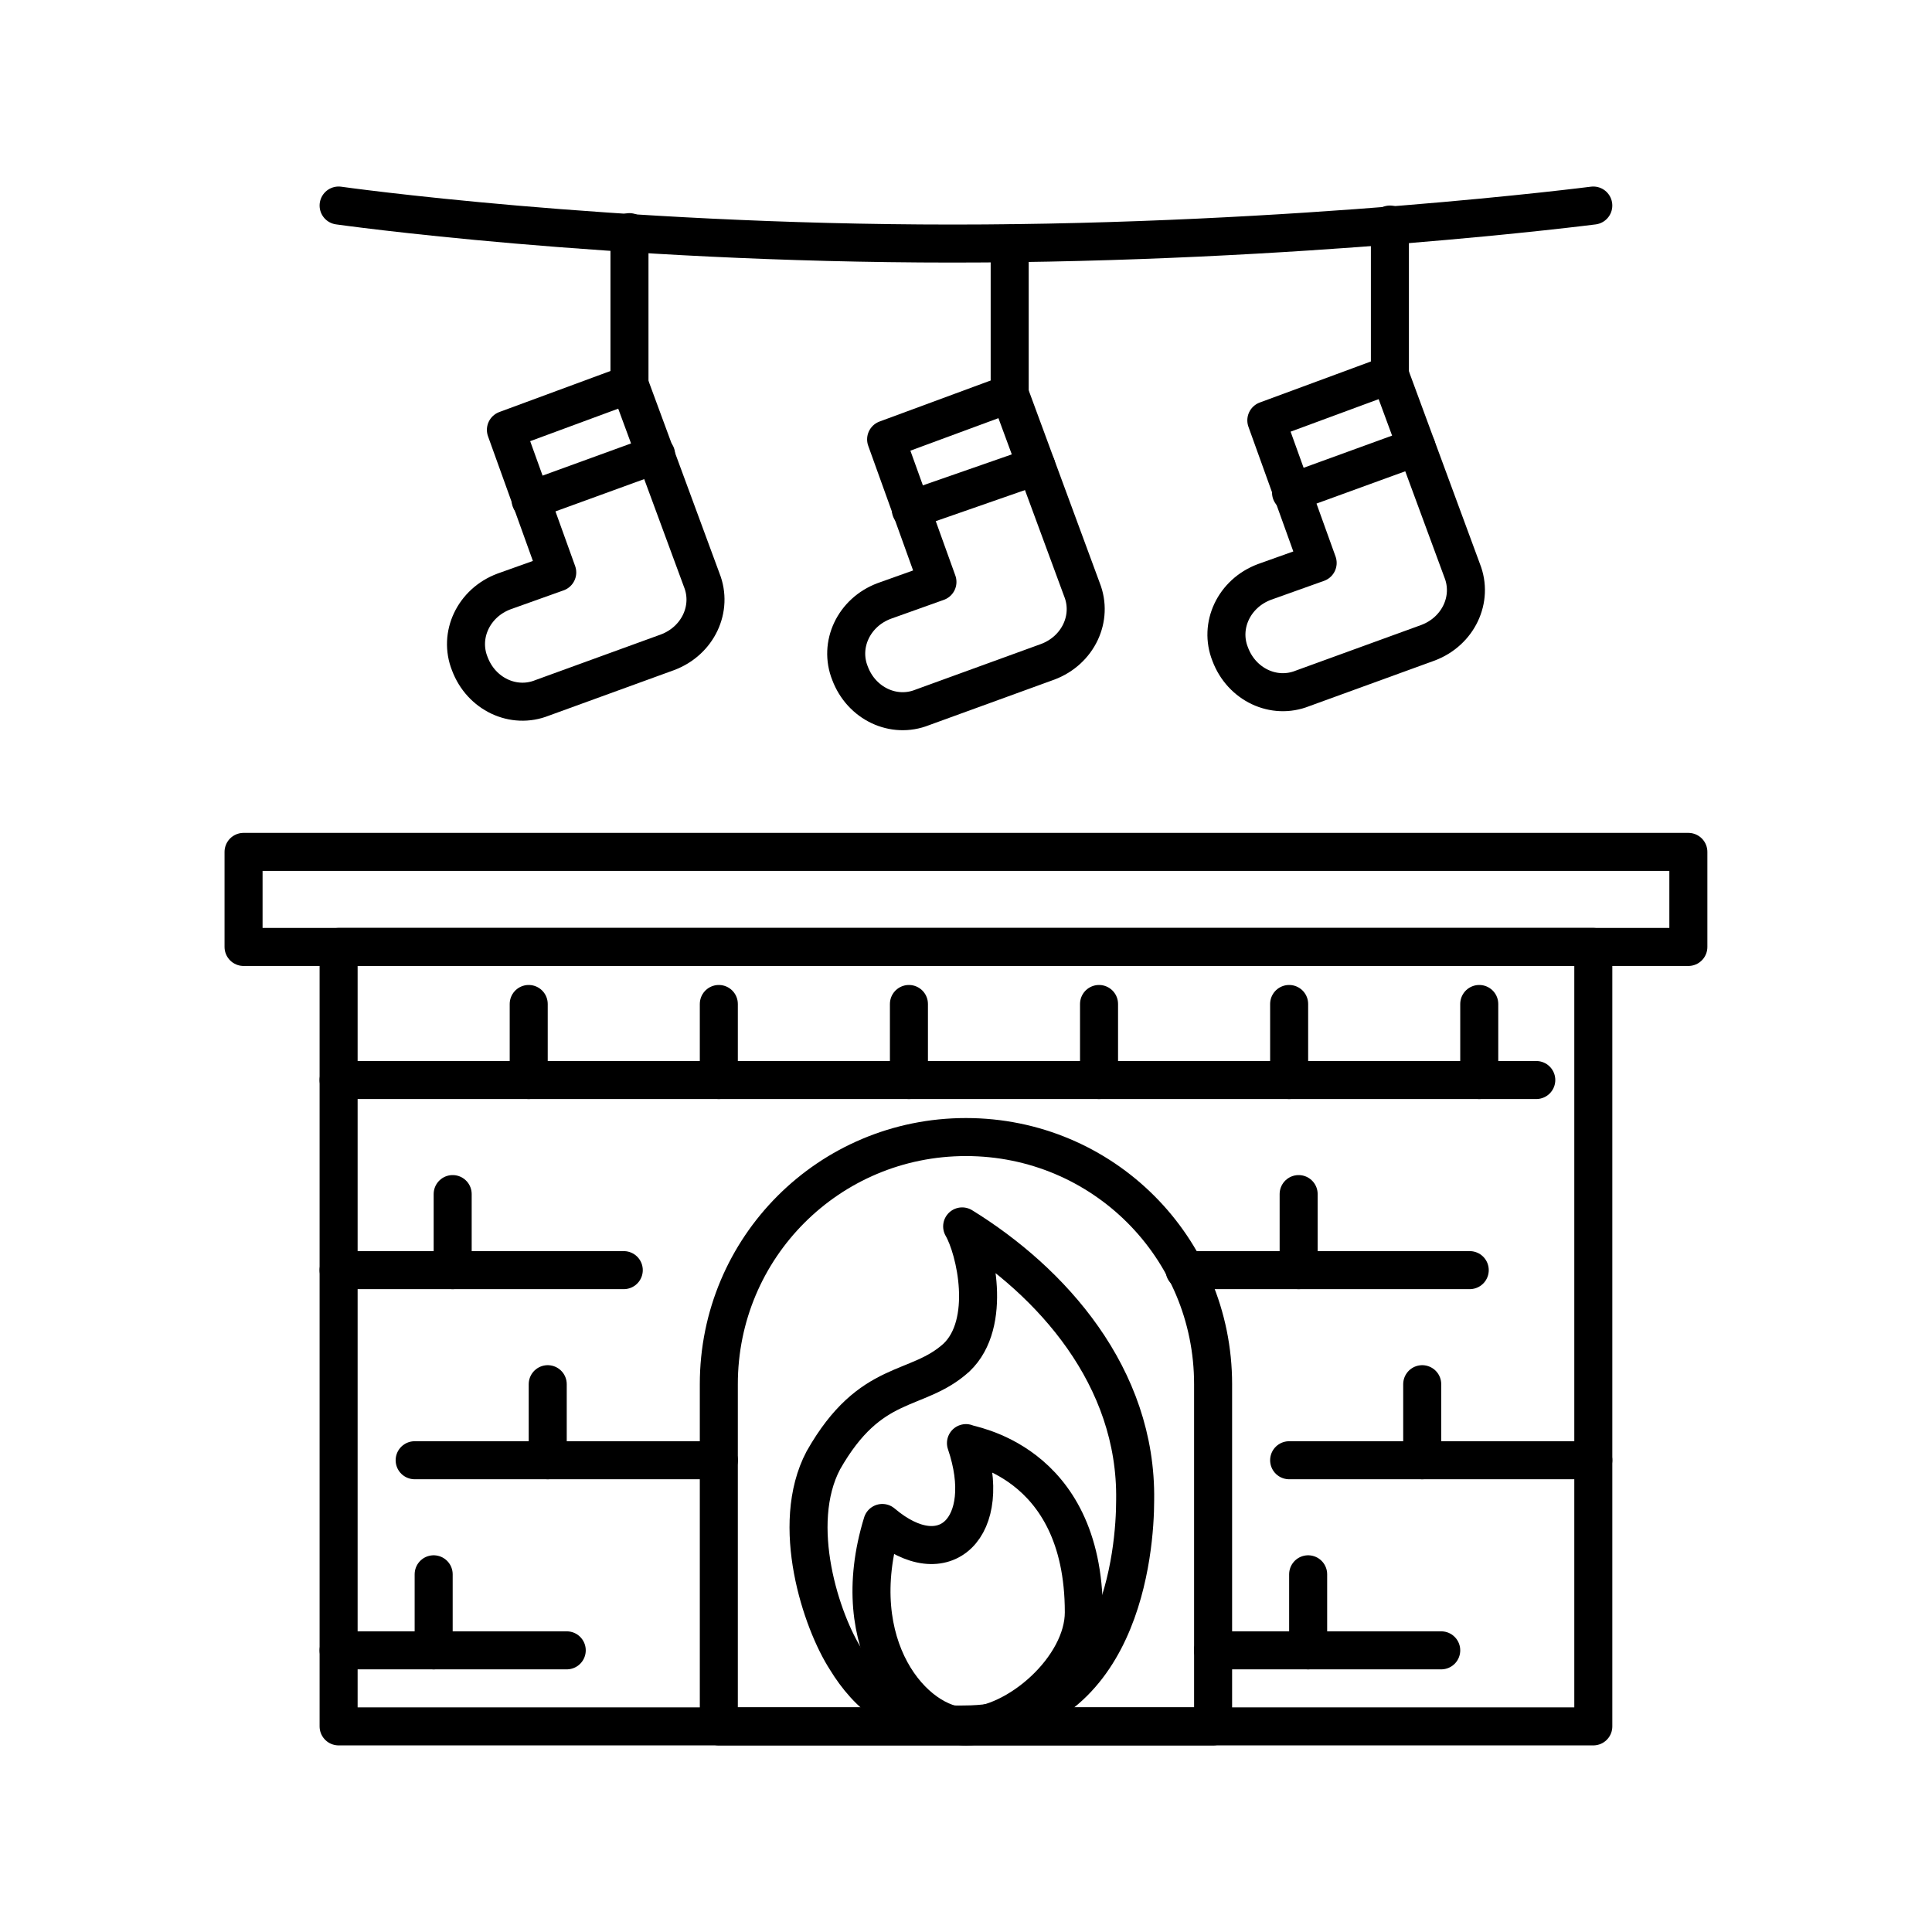
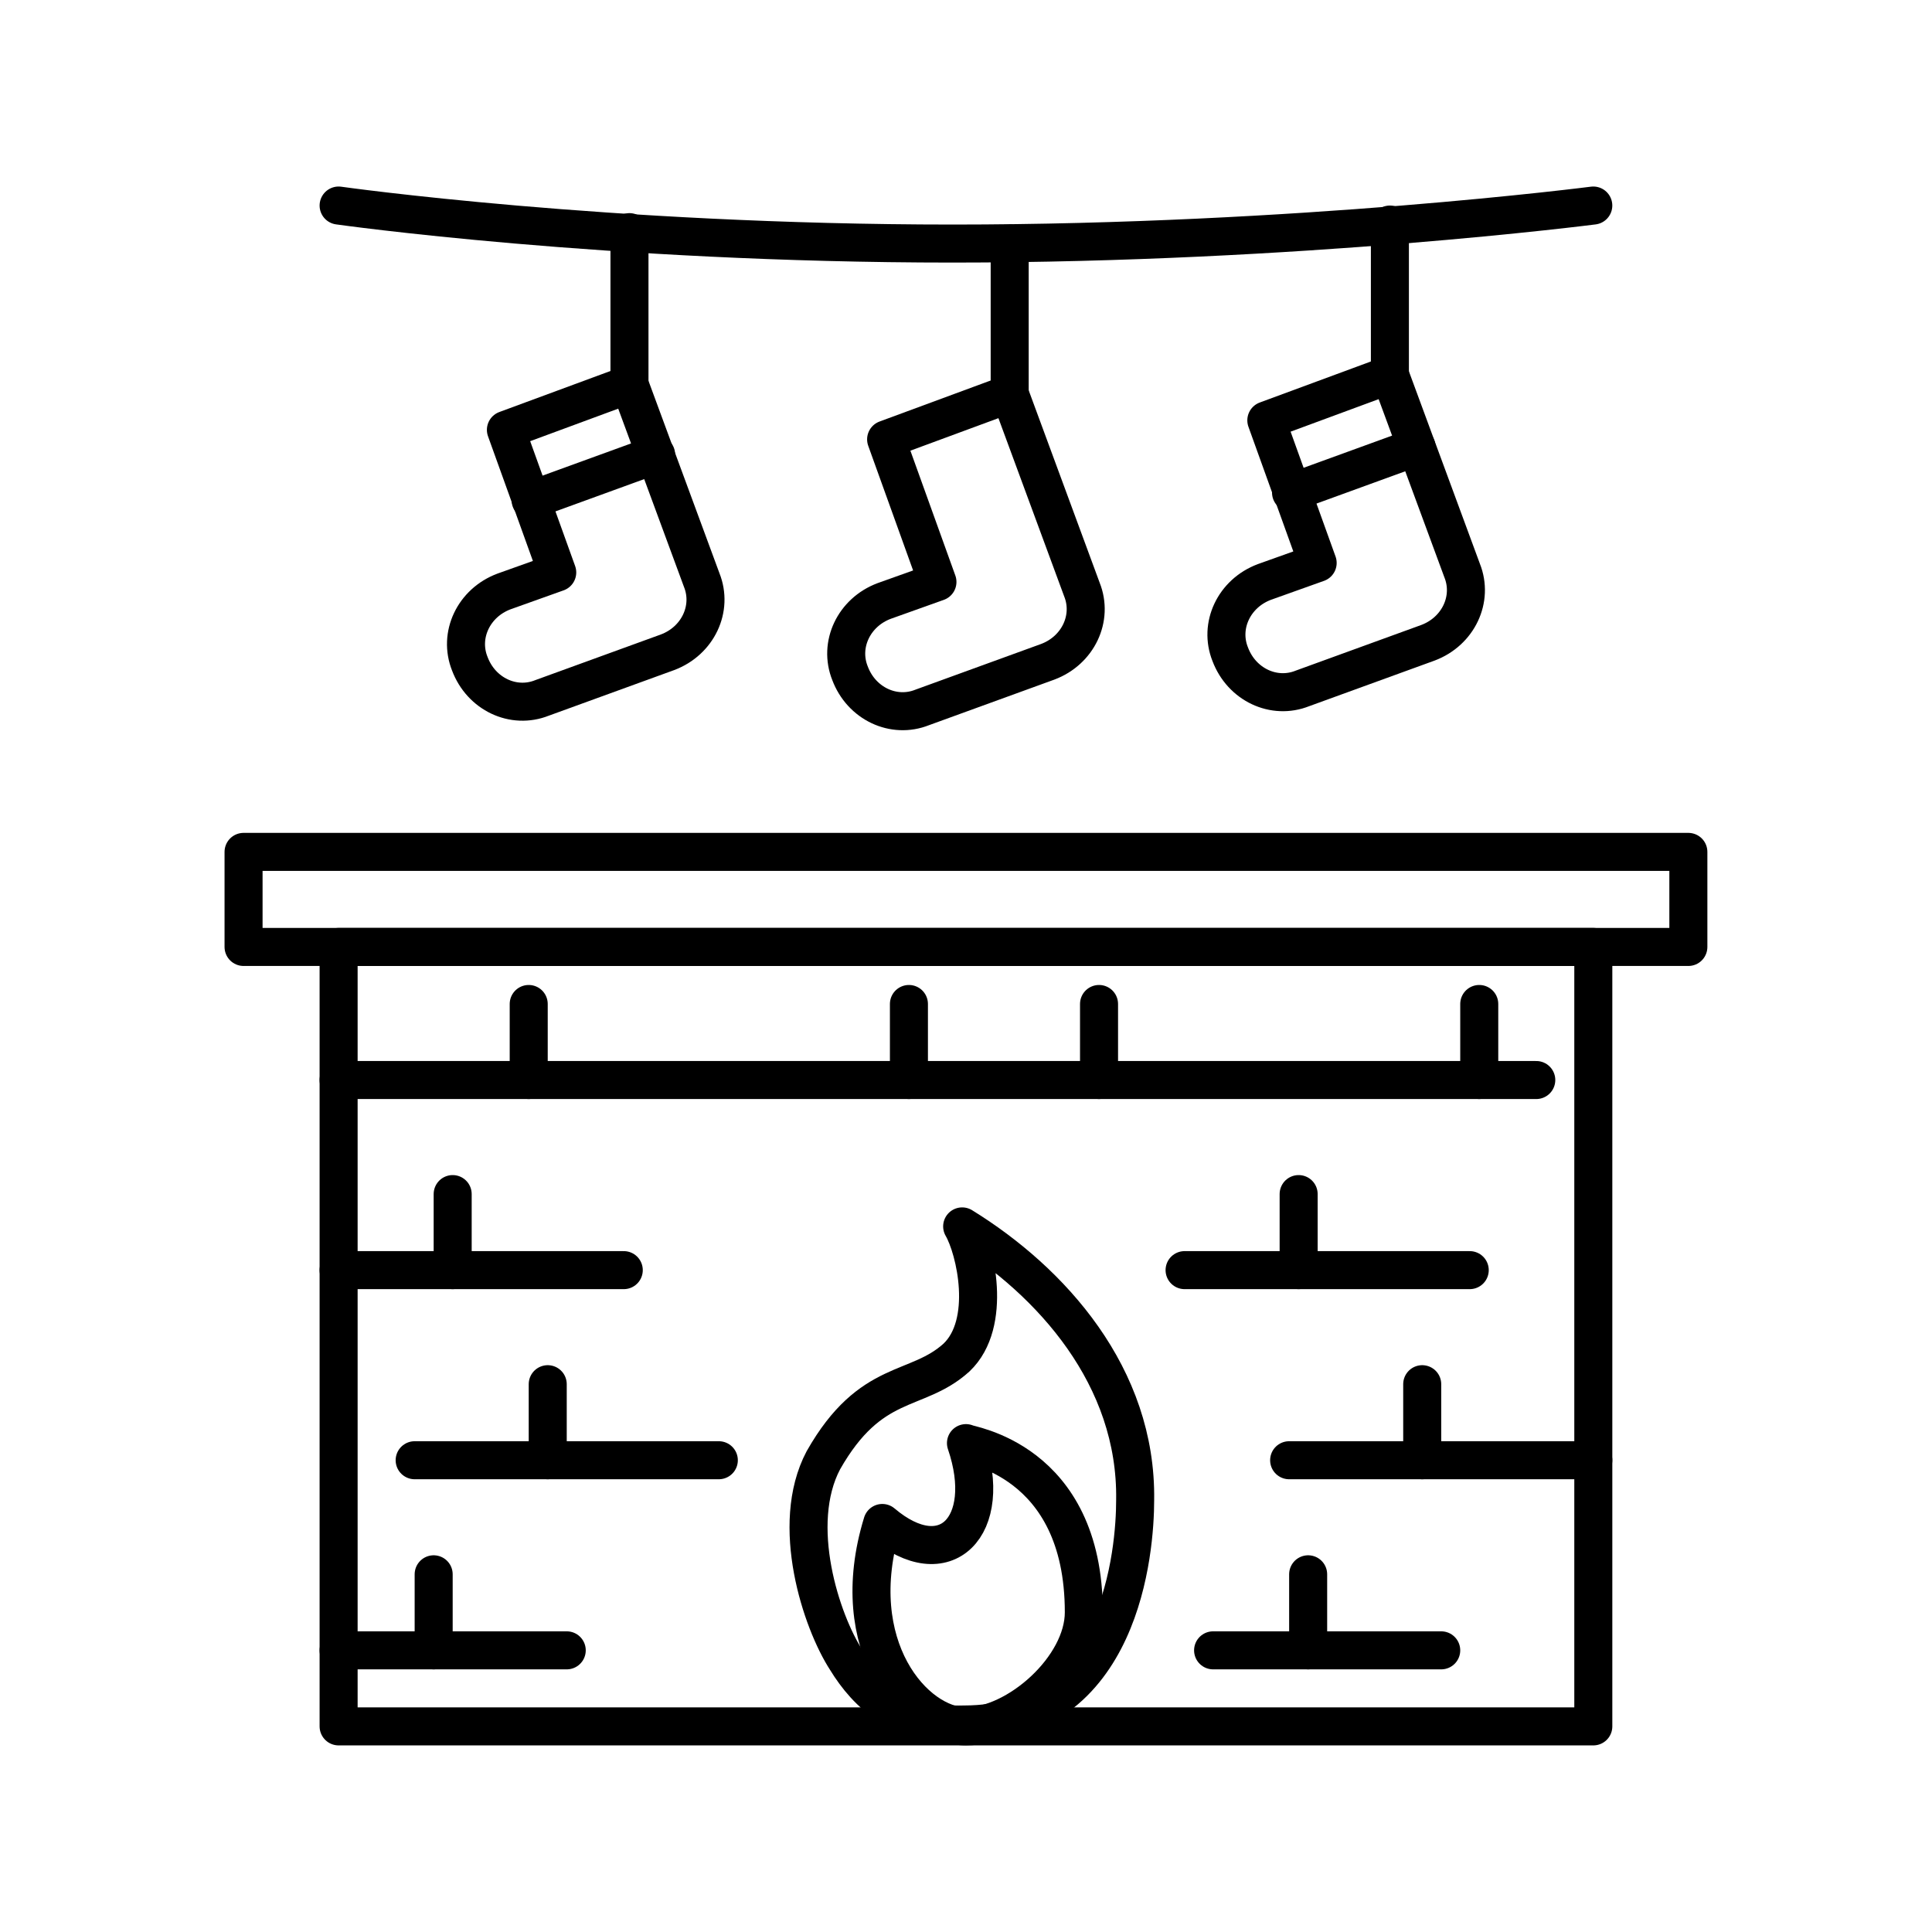
<svg xmlns="http://www.w3.org/2000/svg" width="800px" height="800px" version="1.1" viewBox="144 144 512 512">
  <g fill="none" stroke="#000000" stroke-linecap="round" stroke-linejoin="round" stroke-miterlimit="10" stroke-width="2">
    <path transform="matrix(5.038 0 0 5.038 148.09 148.09)" d="m12 44h76v5h-76z" />
    <path transform="matrix(5.038 0 0 5.038 148.09 148.09)" d="m17 49h66v41h-66z" />
-     <path transform="matrix(5.038 0 0 5.038 148.09 148.09)" d="m63 90h-26v-18c0-7.2 5.8-13 13-13 7.2 0 13 5.8 13 13z" />
    <path transform="matrix(5.038 0 0 5.038 148.09 148.09)" d="m17 56h63" />
    <path transform="matrix(5.038 0 0 5.038 148.09 148.09)" d="m27 52v4" />
    <path transform="matrix(5.038 0 0 5.038 148.09 148.09)" d="m17 66h15" />
    <path transform="matrix(5.038 0 0 5.038 148.09 148.09)" d="m23 62v4" />
    <path transform="matrix(5.038 0 0 5.038 148.09 148.09)" d="m21 76h16" />
    <path transform="matrix(5.038 0 0 5.038 148.09 148.09)" d="m28 72v4" />
    <path transform="matrix(5.038 0 0 5.038 148.09 148.09)" d="m17 86h12" />
    <path transform="matrix(5.038 0 0 5.038 148.09 148.09)" d="m22 82v4" />
    <path transform="matrix(5.038 0 0 5.038 148.09 148.09)" d="m61.5 66h15" />
    <path transform="matrix(5.038 0 0 5.038 148.09 148.09)" d="m67.5 62v4" />
    <path transform="matrix(5.038 0 0 5.038 148.09 148.09)" d="m67 76h16" />
    <path transform="matrix(5.038 0 0 5.038 148.09 148.09)" d="m74 72v4" />
    <path transform="matrix(5.038 0 0 5.038 148.09 148.09)" d="m63 86h12" />
    <path transform="matrix(5.038 0 0 5.038 148.09 148.09)" d="m68 82v4" />
-     <path transform="matrix(5.038 0 0 5.038 148.09 148.09)" d="m37 52v4" />
    <path transform="matrix(5.038 0 0 5.038 148.09 148.09)" d="m47 52v4" />
    <path transform="matrix(5.038 0 0 5.038 148.09 148.09)" d="m57 52v4" />
-     <path transform="matrix(5.038 0 0 5.038 148.09 148.09)" d="m67 52v4" />
    <path transform="matrix(5.038 0 0 5.038 148.09 148.09)" d="m77 52v4" />
    <path transform="matrix(5.038 0 0 5.038 148.09 148.09)" d="m56.2 84c0 2.9-3.5 6-6.2 6s-6.4-4.2-4.4-10.7c3.3 2.8 5.9 0.2 4.4-4.2 0 0.099 6.2 0.799 6.2 8.899z" />
    <path transform="matrix(5.038 0 0 5.038 148.09 148.09)" d="m43.7 86.5c-1.3-2-3-7.1-1.2-10.5 2.5-4.4 4.9-3.5 7-5.4 1.9-1.8 1-5.7 0.3-6.9 4.7 2.9 9.2 7.9 9.1 14.4 0 2.6-0.7 11.8-9 11.8-3.3 0.1-5.099-1.6-6.2-3.4z" />
    <path transform="matrix(5.038 0 0 5.038 148.09 148.09)" d="m45.8 22.3 2.7 7.5-2.8 1c-1.6 0.6-2.4 2.3-1.8 3.8 0.6 1.6 2.3 2.4 3.8 1.8l6.6-2.4c1.6-0.6 2.4-2.3 1.8-3.8l-3.8-10.3z" />
-     <path transform="matrix(5.038 0 0 5.038 148.09 148.09)" d="m47.1 26 6.601-2.3" />
    <path transform="matrix(5.038 0 0 5.038 148.09 148.09)" d="m52.3 19.9v-7.9" />
    <path transform="matrix(5.038 0 0 5.038 148.09 148.09)" d="m65.8 21.3 2.7 7.5-2.8 1c-1.6 0.6-2.4 2.3-1.8 3.8 0.6 1.6 2.3 2.4 3.8 1.8l6.6-2.4c1.6-0.6 2.4-2.3 1.8-3.8l-3.8-10.3z" />
    <path transform="matrix(5.038 0 0 5.038 148.09 148.09)" d="m67.1 25.1 6.601-2.401" />
    <path transform="matrix(5.038 0 0 5.038 148.09 148.09)" d="m72.3 18.9v-7.9" />
    <path transform="matrix(5.038 0 0 5.038 148.09 148.09)" d="m25.8 21.8 2.7 7.5-2.8 1c-1.6 0.6-2.4 2.3-1.8 3.8 0.6 1.6 2.3 2.4 3.8 1.8l6.6-2.4c1.6-0.6 2.4-2.3 1.8-3.8l-3.8-10.3z" />
    <path transform="matrix(5.038 0 0 5.038 148.09 148.09)" d="m27.1 25.5 6.601-2.401" />
    <path transform="matrix(5.038 0 0 5.038 148.09 148.09)" d="m32.3 19.4v-8" />
    <path transform="matrix(5.038 0 0 5.038 148.09 148.09)" d="m17 10s14.1 2 32.3 2c18.2-7.75e-4 33.699-2 33.699-2" />
  </g>
</svg>